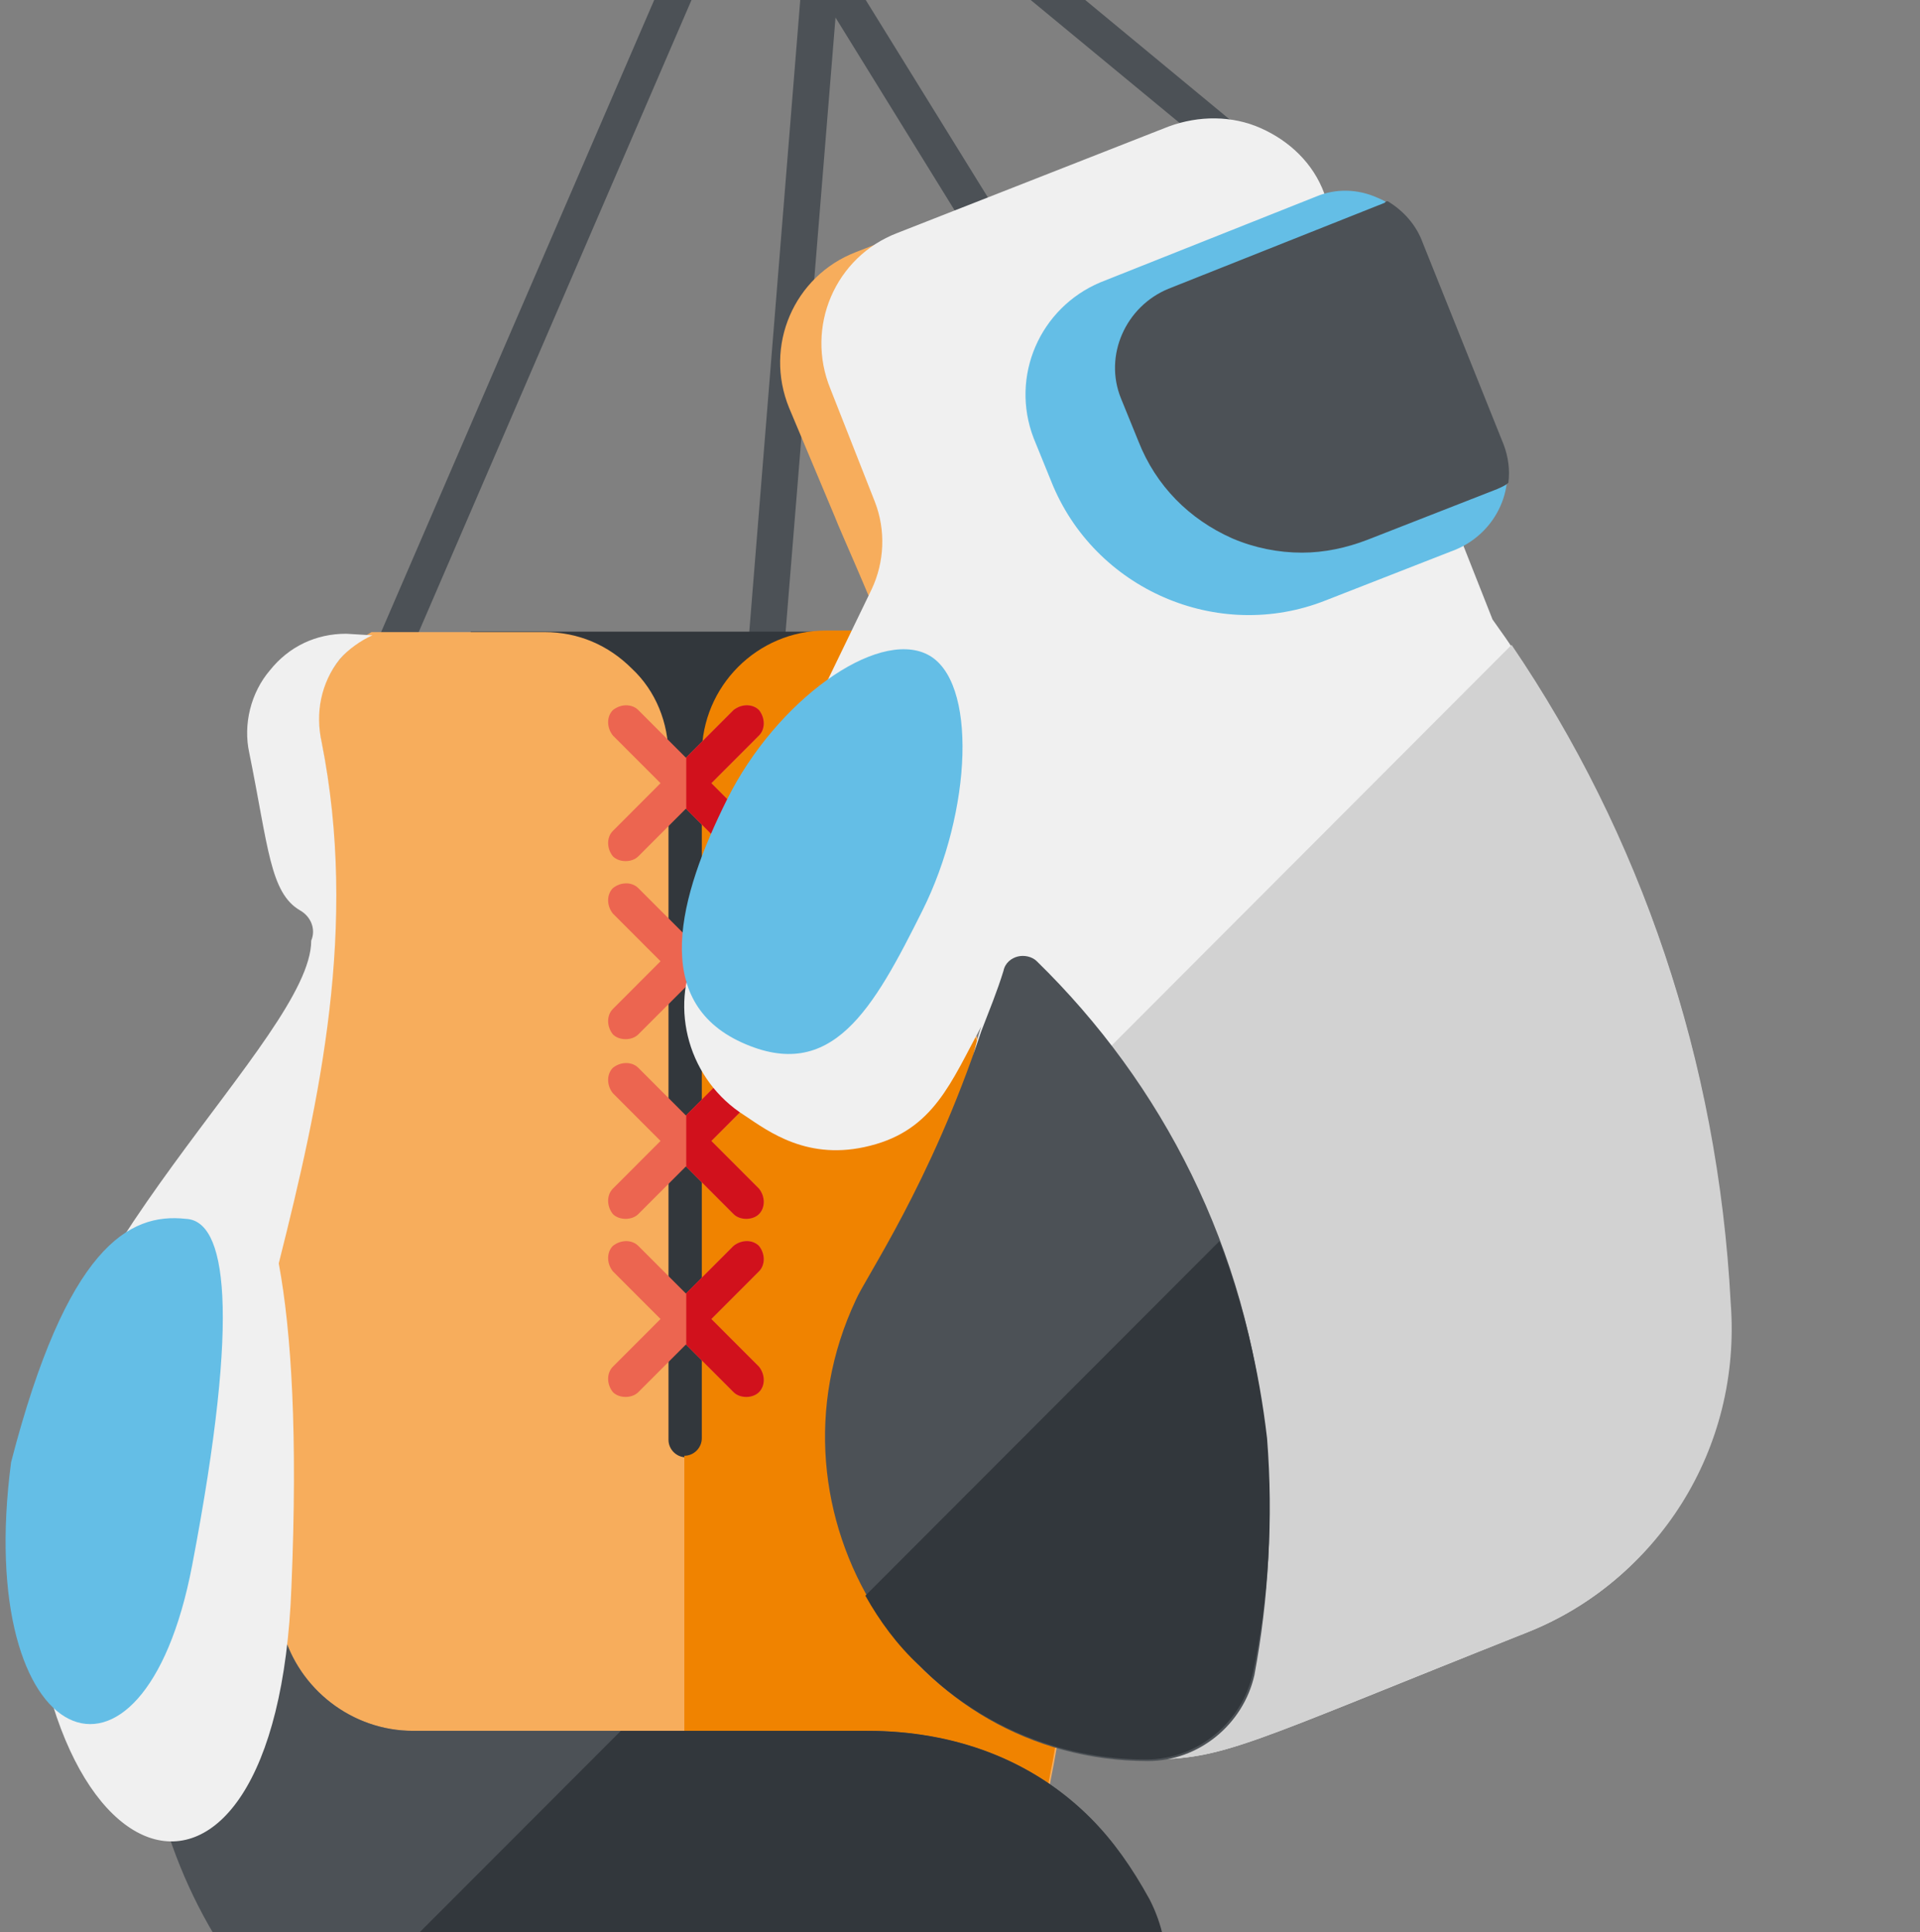
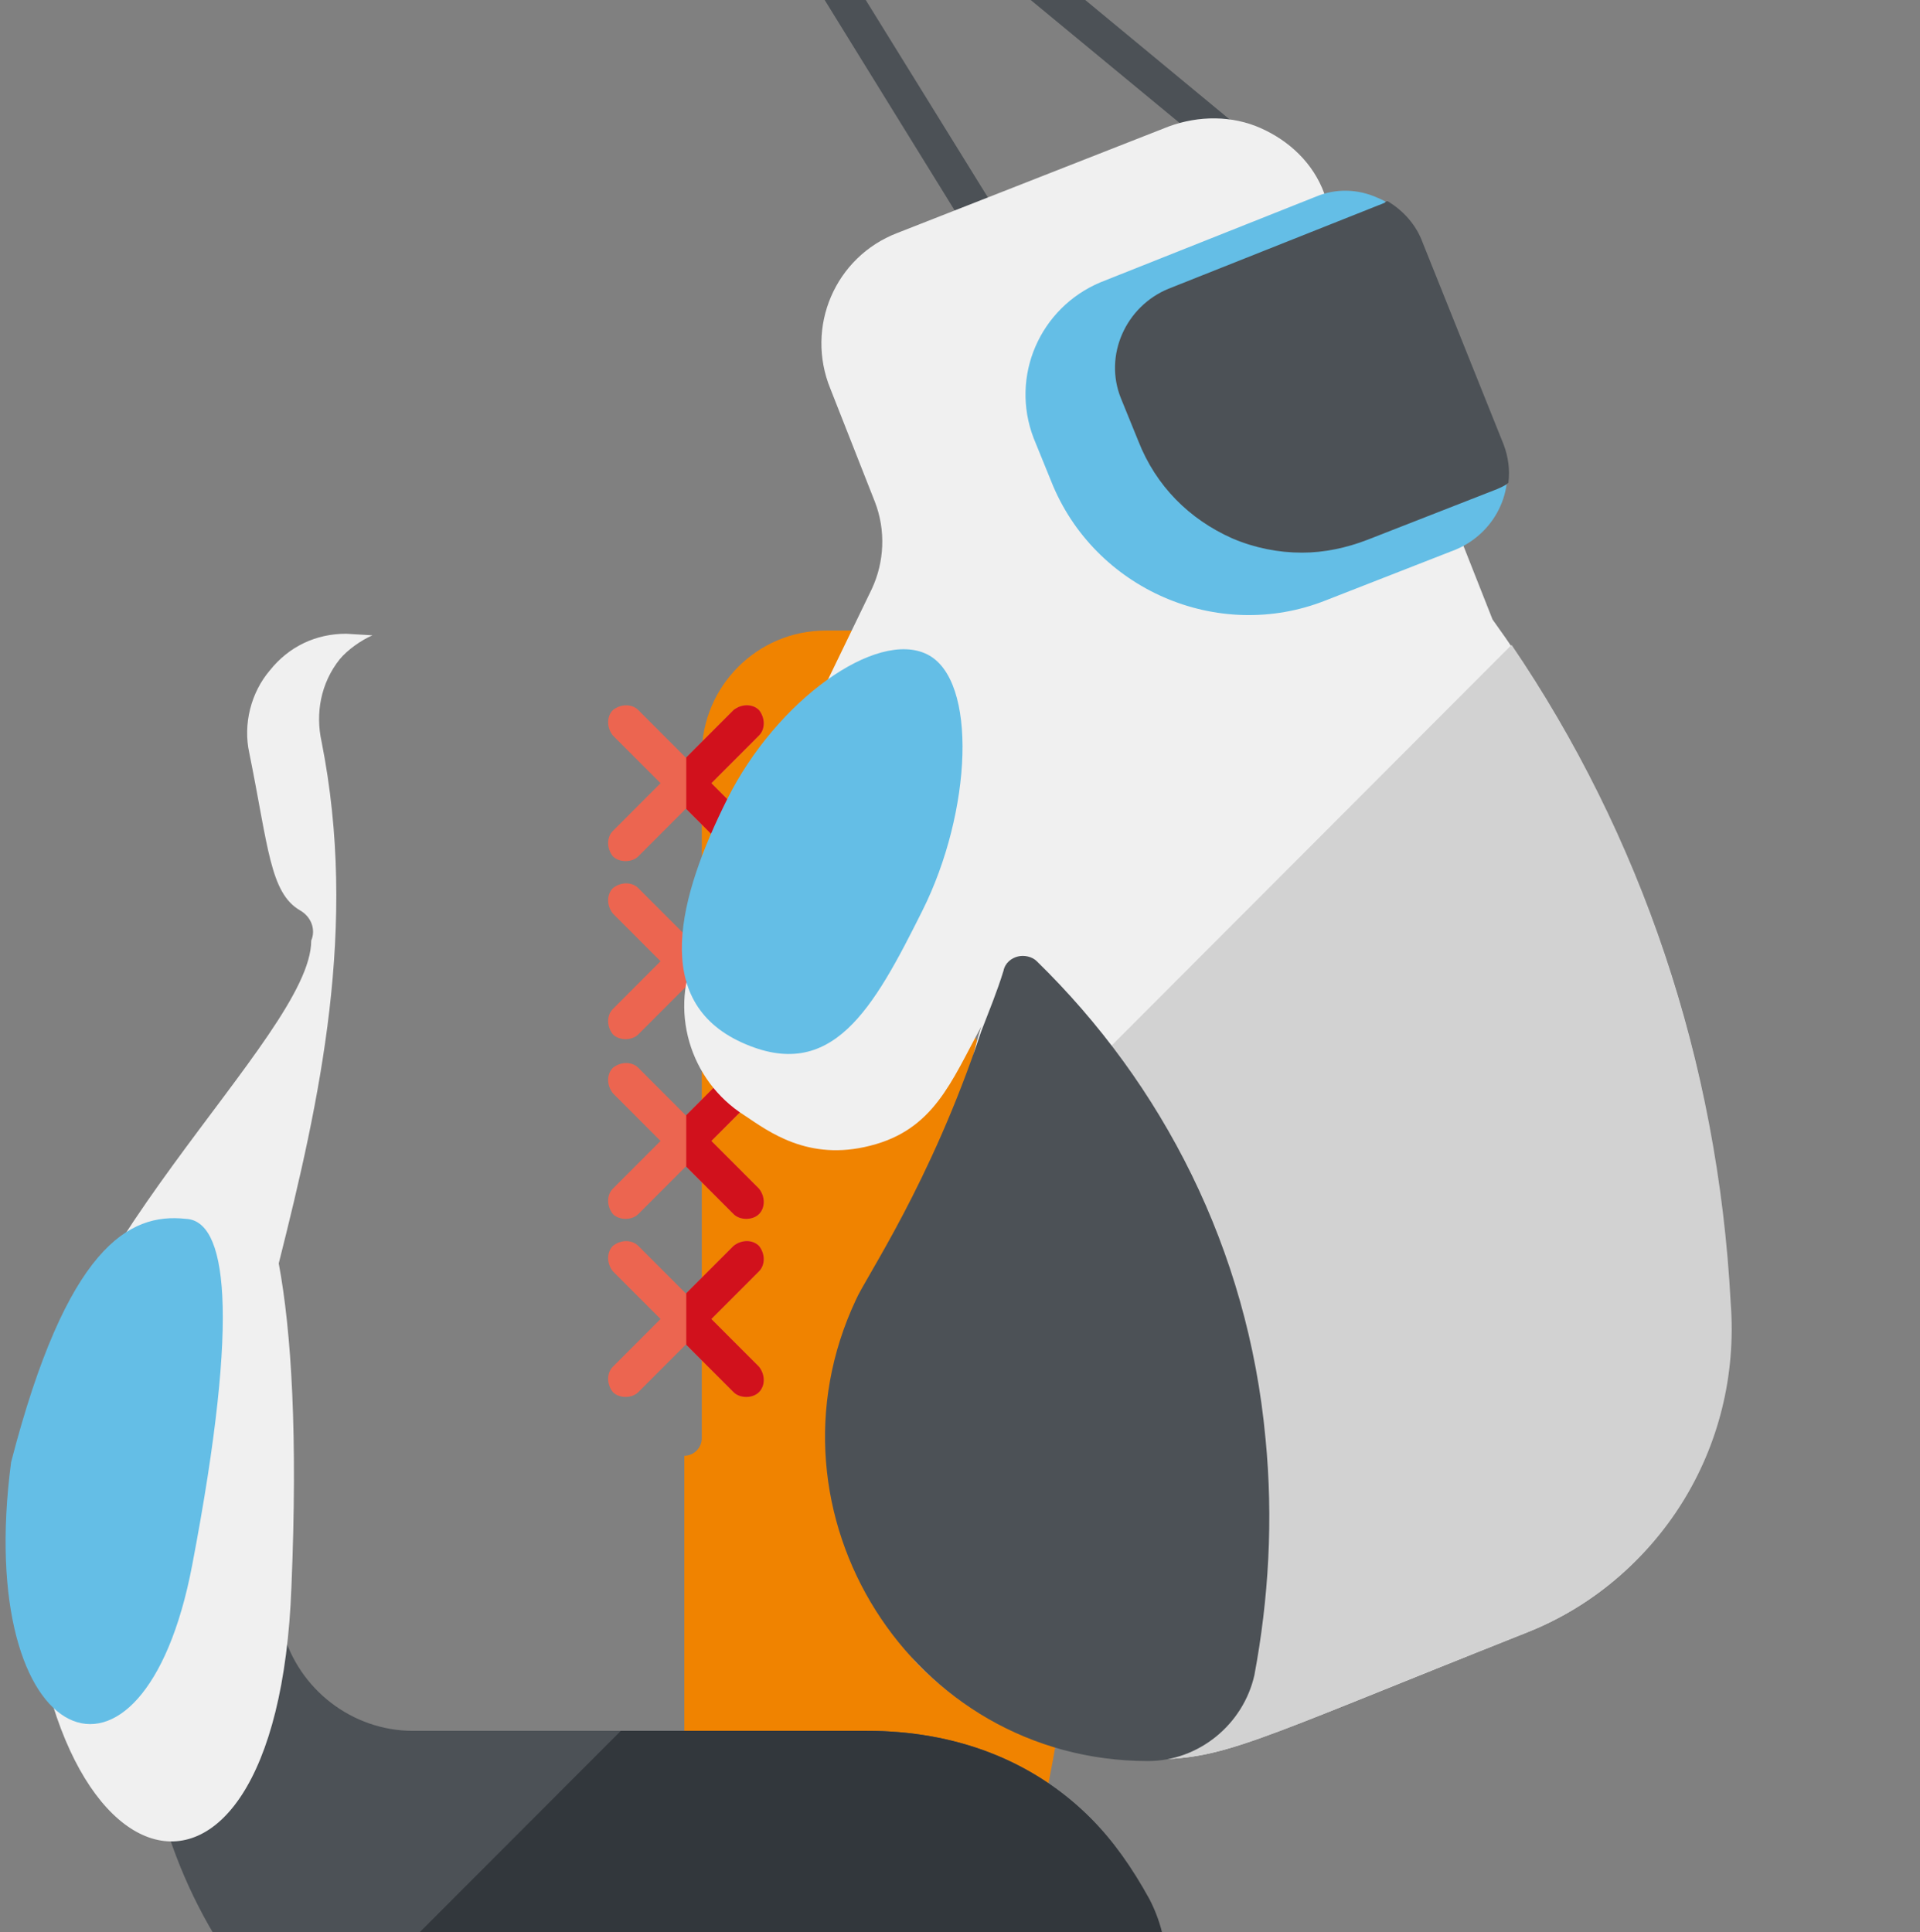
<svg xmlns="http://www.w3.org/2000/svg" viewBox="0 0 155 156" style="max-width:155px">
  <rect x="0" y="0" width="155" height="156" fill="#808080" stroke="none" />
  <title>training</title>
  <desc>Created with Sketch.</desc>
  <g fill="none" fill-rule="evenodd">
    <g>
      <g>
-         <path d="M61.655 72.736H35.25L26.662 60.54l31.276-72.405c.897-1.926 2.82-3.21 5-3.21.384 0 .897 0 1.28.13 2.565.64 4.36 3.08 4.103 5.648l-6.665 82.033zm-24.867-2.824h22.176l6.41-79.466c.127-1.284-.77-2.44-1.924-2.696-1.154-.257-2.435.385-2.948 1.412L29.866 60.155l6.922 9.757z" fill="#4C5156" />
-         <path fill="#32373C" d="M38 51h33v73H38z" />
-         <path d="M22.32 102.094c3.402-13.37 6.564-27.422 3.573-42.452-.327-1.472-.185-3.048.358-4.463.3-.69.695-1.35 1.18-1.957.642-.77 1.54-1.54 2.436-1.926l-.272-.018c.133-.083.267-.163.4-.24h13.972c2.692 0 5.128 1.028 7.05 2.953 1.923 1.798 2.95 4.365 2.95 7.06v55.204c0 .77.64 1.412 1.41 1.412.768 0 1.41-.643 1.41-1.413V61.054c0-5.52 4.485-10.013 9.997-10.013h16.28l-7.948 22.852 5.127 13.48c6.876 18.27 8.344 37.892 4.51 56.693-4.22-2.908-9.307-4.315-14.765-4.315h-36.66c-4.627 0-8.79-3.012-10.295-7.385.14-1.345.242-2.777.297-4.297.51-12.132.004-20.453-1.01-25.974z" fill="#F7AD5C" />
+         <path fill="#32373C" d="M38 51v73H38z" />
        <path d="M84.64 143.988c3.814-18.777 2.34-38.372-4.526-56.616l-5.128-13.608 7.948-22.852h-16.28c-5.51 0-9.998 4.493-9.998 10.014v55.202c0 .77-.64 1.413-1.41 1.413v22.21h14.74c5.41 0 10.455 1.382 14.654 4.238z" fill="#F08300" />
        <path d="M81.14 172.1c4.485 0 8.587-2.31 11.023-6.16 2.307-3.852 2.563-8.602.512-12.582-4.614-9.243-13.074-13.608-22.688-13.608h-36.66c-4.87 0-9.23-3.338-10.51-8.088-1.41-5.648-2.564-11.426-3.077-17.46-.256-2.31-.385-4.62-.513-6.932 0-1.155-.897-2.054-2.05-2.182-1.154-.13-2.18.642-2.436 1.67-5.51 21.695-6.024 41.978 8.205 56.87 5 5.264 12.05 8.345 19.355 8.345H81.14v.128z" fill="#4C5156" />
        <path d="M88.06 146.81c-4.742-4.75-11.023-7.06-18.073-7.06H50.12l-25.51 25.547c4.872 4.365 11.153 6.804 17.69 6.804h38.967c4.487 0 8.588-2.31 11.024-6.16 2.308-3.852 2.565-8.602.514-12.582-1.41-2.567-2.95-4.75-4.743-6.547z" fill="#32373C" />
        <path d="M21.79 54.122c-1.537 1.797-2.178 4.364-1.665 6.675 1.538 7.575 1.666 11.298 4.1 12.71.9.513 1.283 1.54.9 2.44 0 7.83-22.177 25.93-22.818 43.776-1.282 33.378 20.068 40.182 21.222 8.345.512-12.196 0-20.54-1.026-26.06 3.332-13.224 6.41-27.217 3.46-42.11-.512-2.31-.07-4.75 1.467-6.675.642-.77 1.74-1.54 2.636-1.926l-2.122-.128c-2.436 0-4.615 1.026-6.153 2.952z" fill="#F0F0F0" />
        <path d="M57.425 63.236l3.846-3.85c.514-.514.514-1.413 0-2.055-.512-.512-1.41-.512-2.05 0l-3.845 3.852-3.846-3.85c-.514-.514-1.41-.514-2.052 0-.513.513-.513 1.41 0 2.053l3.846 3.85-3.846 3.853c-.513.513-.513 1.412 0 2.054.257.257.64.385 1.026.385.384 0 .77-.128 1.025-.385l3.845-3.85 3.845 3.85c.256.257.64.385 1.025.385.385 0 .77-.128 1.026-.385.514-.514.514-1.412 0-2.054l-3.845-3.852zM57.425 77.615l3.846-3.85c.514-.515.514-1.414 0-2.056-.512-.514-1.41-.514-2.05 0l-3.845 3.85-3.846-3.85c-.514-.514-1.41-.514-2.052 0-.513.513-.513 1.412 0 2.054l3.846 3.85-3.846 3.852c-.513.514-.513 1.412 0 2.054.257.257.64.385 1.026.385.384 0 .77-.128 1.025-.385l3.845-3.85 3.845 3.85c.256.257.64.385 1.025.385.385 0 .77-.128 1.026-.385.514-.513.514-1.412 0-2.054l-3.845-3.85zM57.425 92.122l3.846-3.852c.514-.513.514-1.412 0-2.054-.512-.513-1.41-.513-2.05 0l-3.845 3.852-3.846-3.852c-.514-.513-1.41-.513-2.052 0-.513.514-.513 1.412 0 2.054l3.846 3.852-3.846 3.85c-.513.514-.513 1.413 0 2.055.257.257.64.385 1.026.385.384 0 .77-.128 1.025-.385l3.845-3.85 3.845 3.85c.256.257.64.385 1.025.385.385 0 .77-.128 1.026-.385.514-.513.514-1.412 0-2.054l-3.845-3.85zM57.425 106.5l3.846-3.85c.514-.515.514-1.414 0-2.055-.512-.514-1.41-.514-2.05 0l-3.845 3.85-3.846-3.85c-.514-.514-1.41-.514-2.052 0-.513.513-.513 1.412 0 2.054l3.846 3.85-3.846 3.85c-.513.515-.513 1.414 0 2.055.257.257.64.386 1.026.386.384 0 .77-.128 1.025-.385l3.845-3.85 3.845 3.85c.256.257.64.386 1.025.386.385 0 .77-.128 1.026-.385.514-.513.514-1.412 0-2.054l-3.845-3.85z" fill="#EC6550" />
        <path d="M55.4 104.42l3.82-3.825c.64-.514 1.538-.514 2.05 0 .514.64.514 1.54 0 2.054l-3.845 3.85 3.846 3.85c.514.643.514 1.542 0 2.055-.255.257-.64.386-1.025.386-.384 0-.77-.128-1.025-.385l-3.82-3.825v-4.16zM55.4 61.157l3.82-3.826c.64-.512 1.538-.512 2.05 0 .514.643.514 1.542 0 2.055l-3.845 3.85 3.846 3.853c.514.642.514 1.54 0 2.054-.255.257-.64.385-1.025.385-.384 0-.77-.128-1.025-.385l-3.82-3.826v-4.16zM55.4 75.535l3.82-3.826c.64-.514 1.538-.514 2.05 0 .514.64.514 1.54 0 2.054l-3.845 3.85 3.846 3.852c.514.642.514 1.54 0 2.054-.255.257-.64.385-1.025.385-.384 0-.77-.128-1.025-.385l-3.82-3.826v-4.16zM55.4 90.042l3.82-3.826c.64-.513 1.538-.513 2.05 0 .514.642.514 1.54 0 2.054l-3.845 3.852 3.846 3.85c.514.643.514 1.542 0 2.055-.255.257-.64.385-1.025.385-.384 0-.77-.128-1.025-.385L55.4 94.2v-4.158z" fill="#D1111C" />
        <path d="M.897 118.054c-3.076 23.365 10.64 29.142 14.613 8.345 3.974-20.8 2.692-27.86-.513-27.988-4.614-.513-9.613 2.31-14.1 19.642z" fill="#64BEE6" />
      </g>
      <g>
        <path d="M105.237 62.595L61.784-7.757c-1.41-2.31-.898-5.135 1.025-6.932 1.025-.898 2.306-1.283 3.588-1.283s2.436.385 3.46 1.284l35.38 29.27v48.015zM66.397-13.15c-.64 0-1.152.258-1.665.643-.897.77-1.154 2.183-.513 3.338l38.197 61.75V15.866L68.065-12.507c-.513-.385-1.026-.642-1.667-.642z" id="Shape" fill="#4C5156" />
-         <path d="M67.424 41.797c.897 2.31 7.947 17.46 6.793 19.77l5 5.52 41.53-2.823c-1.666-2.953-1.538-9.886-3.59-12.71L103.572 17.15c-.896-2.44-2.82-4.238-5.126-5.265-2.308-1.027-5-1.027-7.435-.128l-21.92 8.6c-5 1.927-7.435 7.575-5.384 12.582l3.718 8.857z" id="Shape" fill="#F7AD5C" />
        <path d="M120.49 50.014l-13.586-34.406c-.898-2.44-2.82-4.236-5.128-5.263-2.307-1.027-5-1.027-7.434-.13l-21.92 8.603c-4.998 1.925-7.434 7.574-5.383 12.58l3.588 9.116c.897 2.31.77 4.878-.256 7.06l-14.1 29.142c-2.307 4.75-.64 10.527 3.845 13.352 1.923 1.283 5.128 3.723 10.127 2.44 5.127-1.285 6.537-5.136 8.972-9.63-4.1 12.58-5.768 59.183 13.33 59.183 6.41 0 7.82-1.155 30.765-10.27 10.384-4.108 17.177-14.763 16.28-26.574-.897-20.54-7.82-39.54-19.1-55.202z" id="Shape" fill="#F0F0F0" />
        <path d="M78.577 95.6c-4.486 10.4-11.666 31.697-4.36 38.886 4.615 4.622 11.024 7.575 18.33 7.575 6.41 0 7.82-1.155 30.764-10.27 10.512-4.236 17.305-14.763 16.408-26.574-1.025-19.642-7.306-37.87-17.69-53.148L78.58 95.6z" id="Shape" fill="#D2D2D2" />
        <path d="M102.16 116.128c-1.41-15.277-8.33-28.628-18.457-38.513-.385-.385-1.026-.514-1.538-.385-.513.128-1.026.513-1.154 1.155-.512 1.67-1.153 3.21-1.794 4.88-4.1 12.323-9.357 19.897-10.126 21.694-8.075 17.202 4.486 37.23 23.585 37.23 4.102 0 7.69-2.954 8.59-6.933 1.152-6.162 1.537-12.58.896-19.13z" id="Shape" fill="#4C5156" />
-         <path d="M98.444 100.21L69.86 128.837c1.153 2.054 2.563 3.98 4.357 5.648 4.615 4.622 11.024 7.575 18.33 7.575 4.102 0 7.69-2.952 8.588-6.932 1.282-6.033 1.667-12.452 1.154-19-.642-5.52-1.924-10.912-3.846-15.92z" id="Shape" fill="#32373C" />
        <path d="M59.86 84.162c7.307 3.338 10.64-2.696 14.614-10.655 3.973-7.96 4.486-18.615.384-20.67-4.102-2.053-12.177 3.724-16.15 11.683-3.974 7.96-6.153 16.304 1.153 19.642zM121.26 35.892c1.282 3.338-.385 7.06-3.717 8.473l-10.51 4.108c-8.718 3.466-18.716-.9-22.177-9.628l-1.41-3.467c-1.922-5.006.513-10.527 5.384-12.58l17.433-6.933c1.538-.642 3.332-.642 5 .128 1.537.642 2.82 1.926 3.46 3.595l6.537 16.304z" id="Shape" fill="#64BEE6" />
        <path d="M114.85 19.588c-.512-1.412-1.537-2.568-2.82-3.338-.127 0-.127 0-.255.128L94.342 23.31c-3.46 1.413-5.256 5.393-3.846 8.86l1.41 3.465c1.41 3.595 4.102 6.29 7.563 7.83 1.794.77 3.716 1.157 5.64 1.157 1.794 0 3.588-.386 5.255-1.027l10.51-4.11c.257-.127.64-.255.898-.512.128-1.027 0-2.054-.385-3.08l-6.537-16.305z" fill="#4C5156" />
      </g>
    </g>
  </g>
</svg>